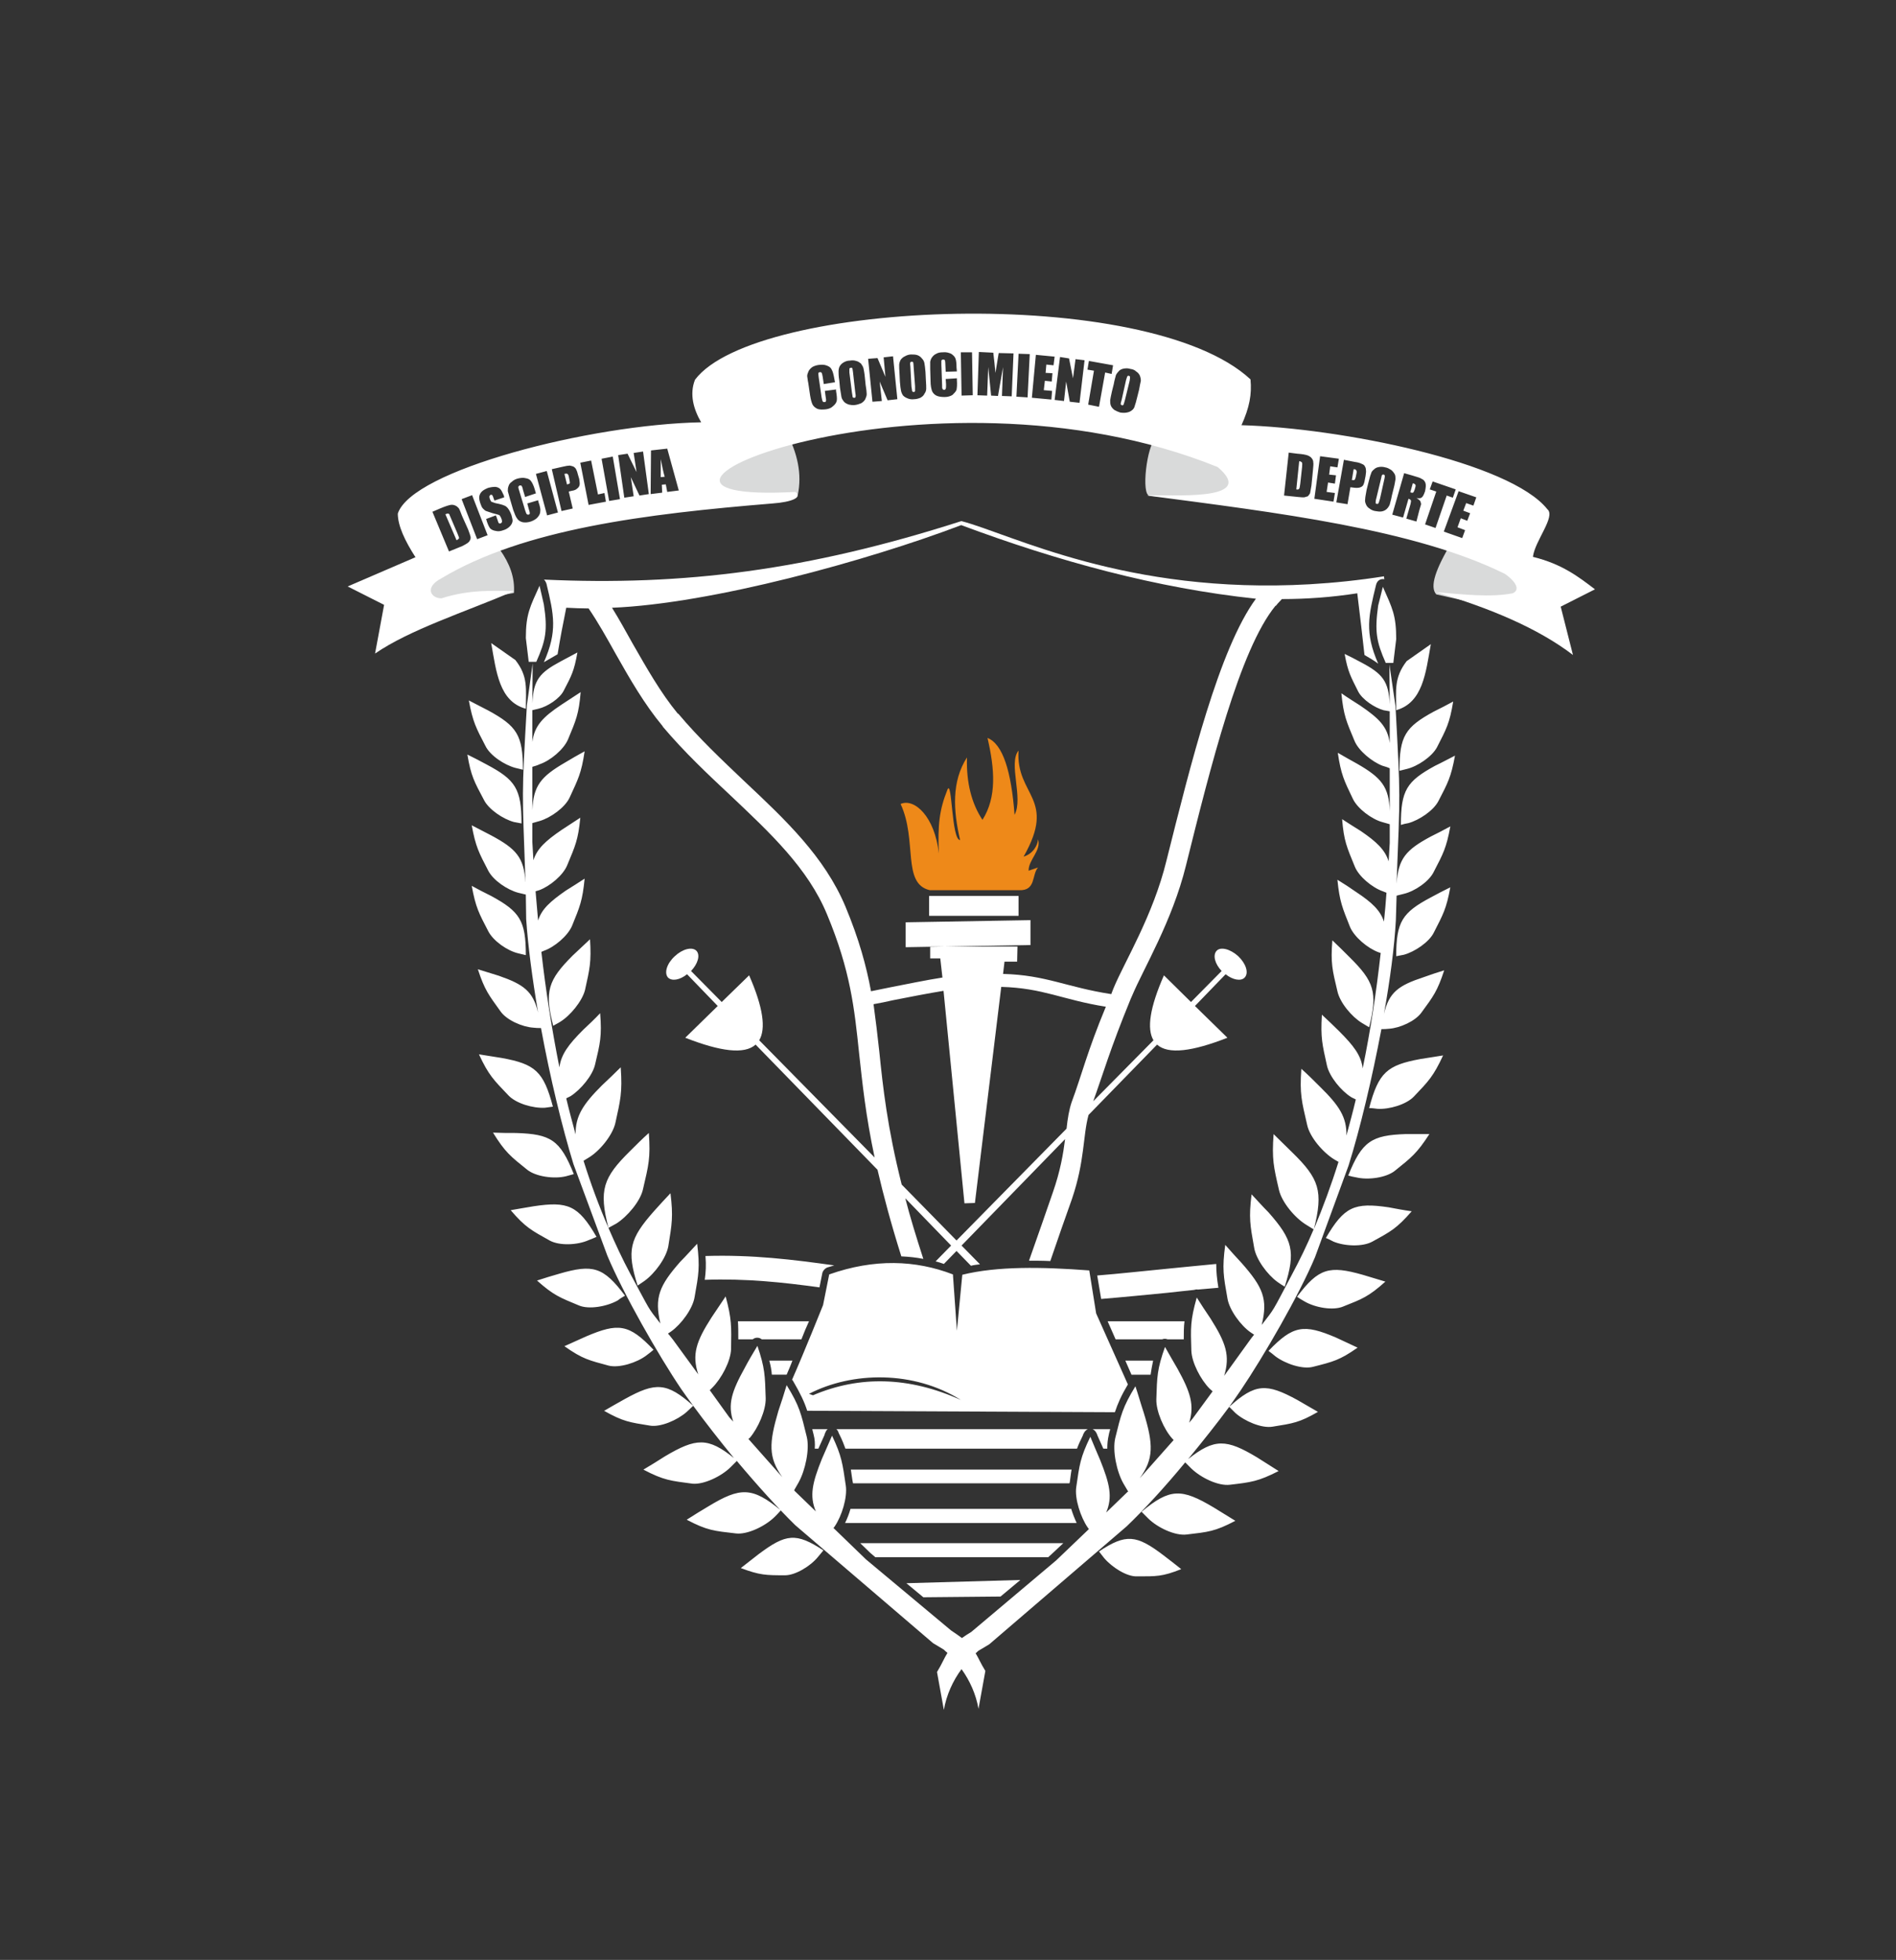
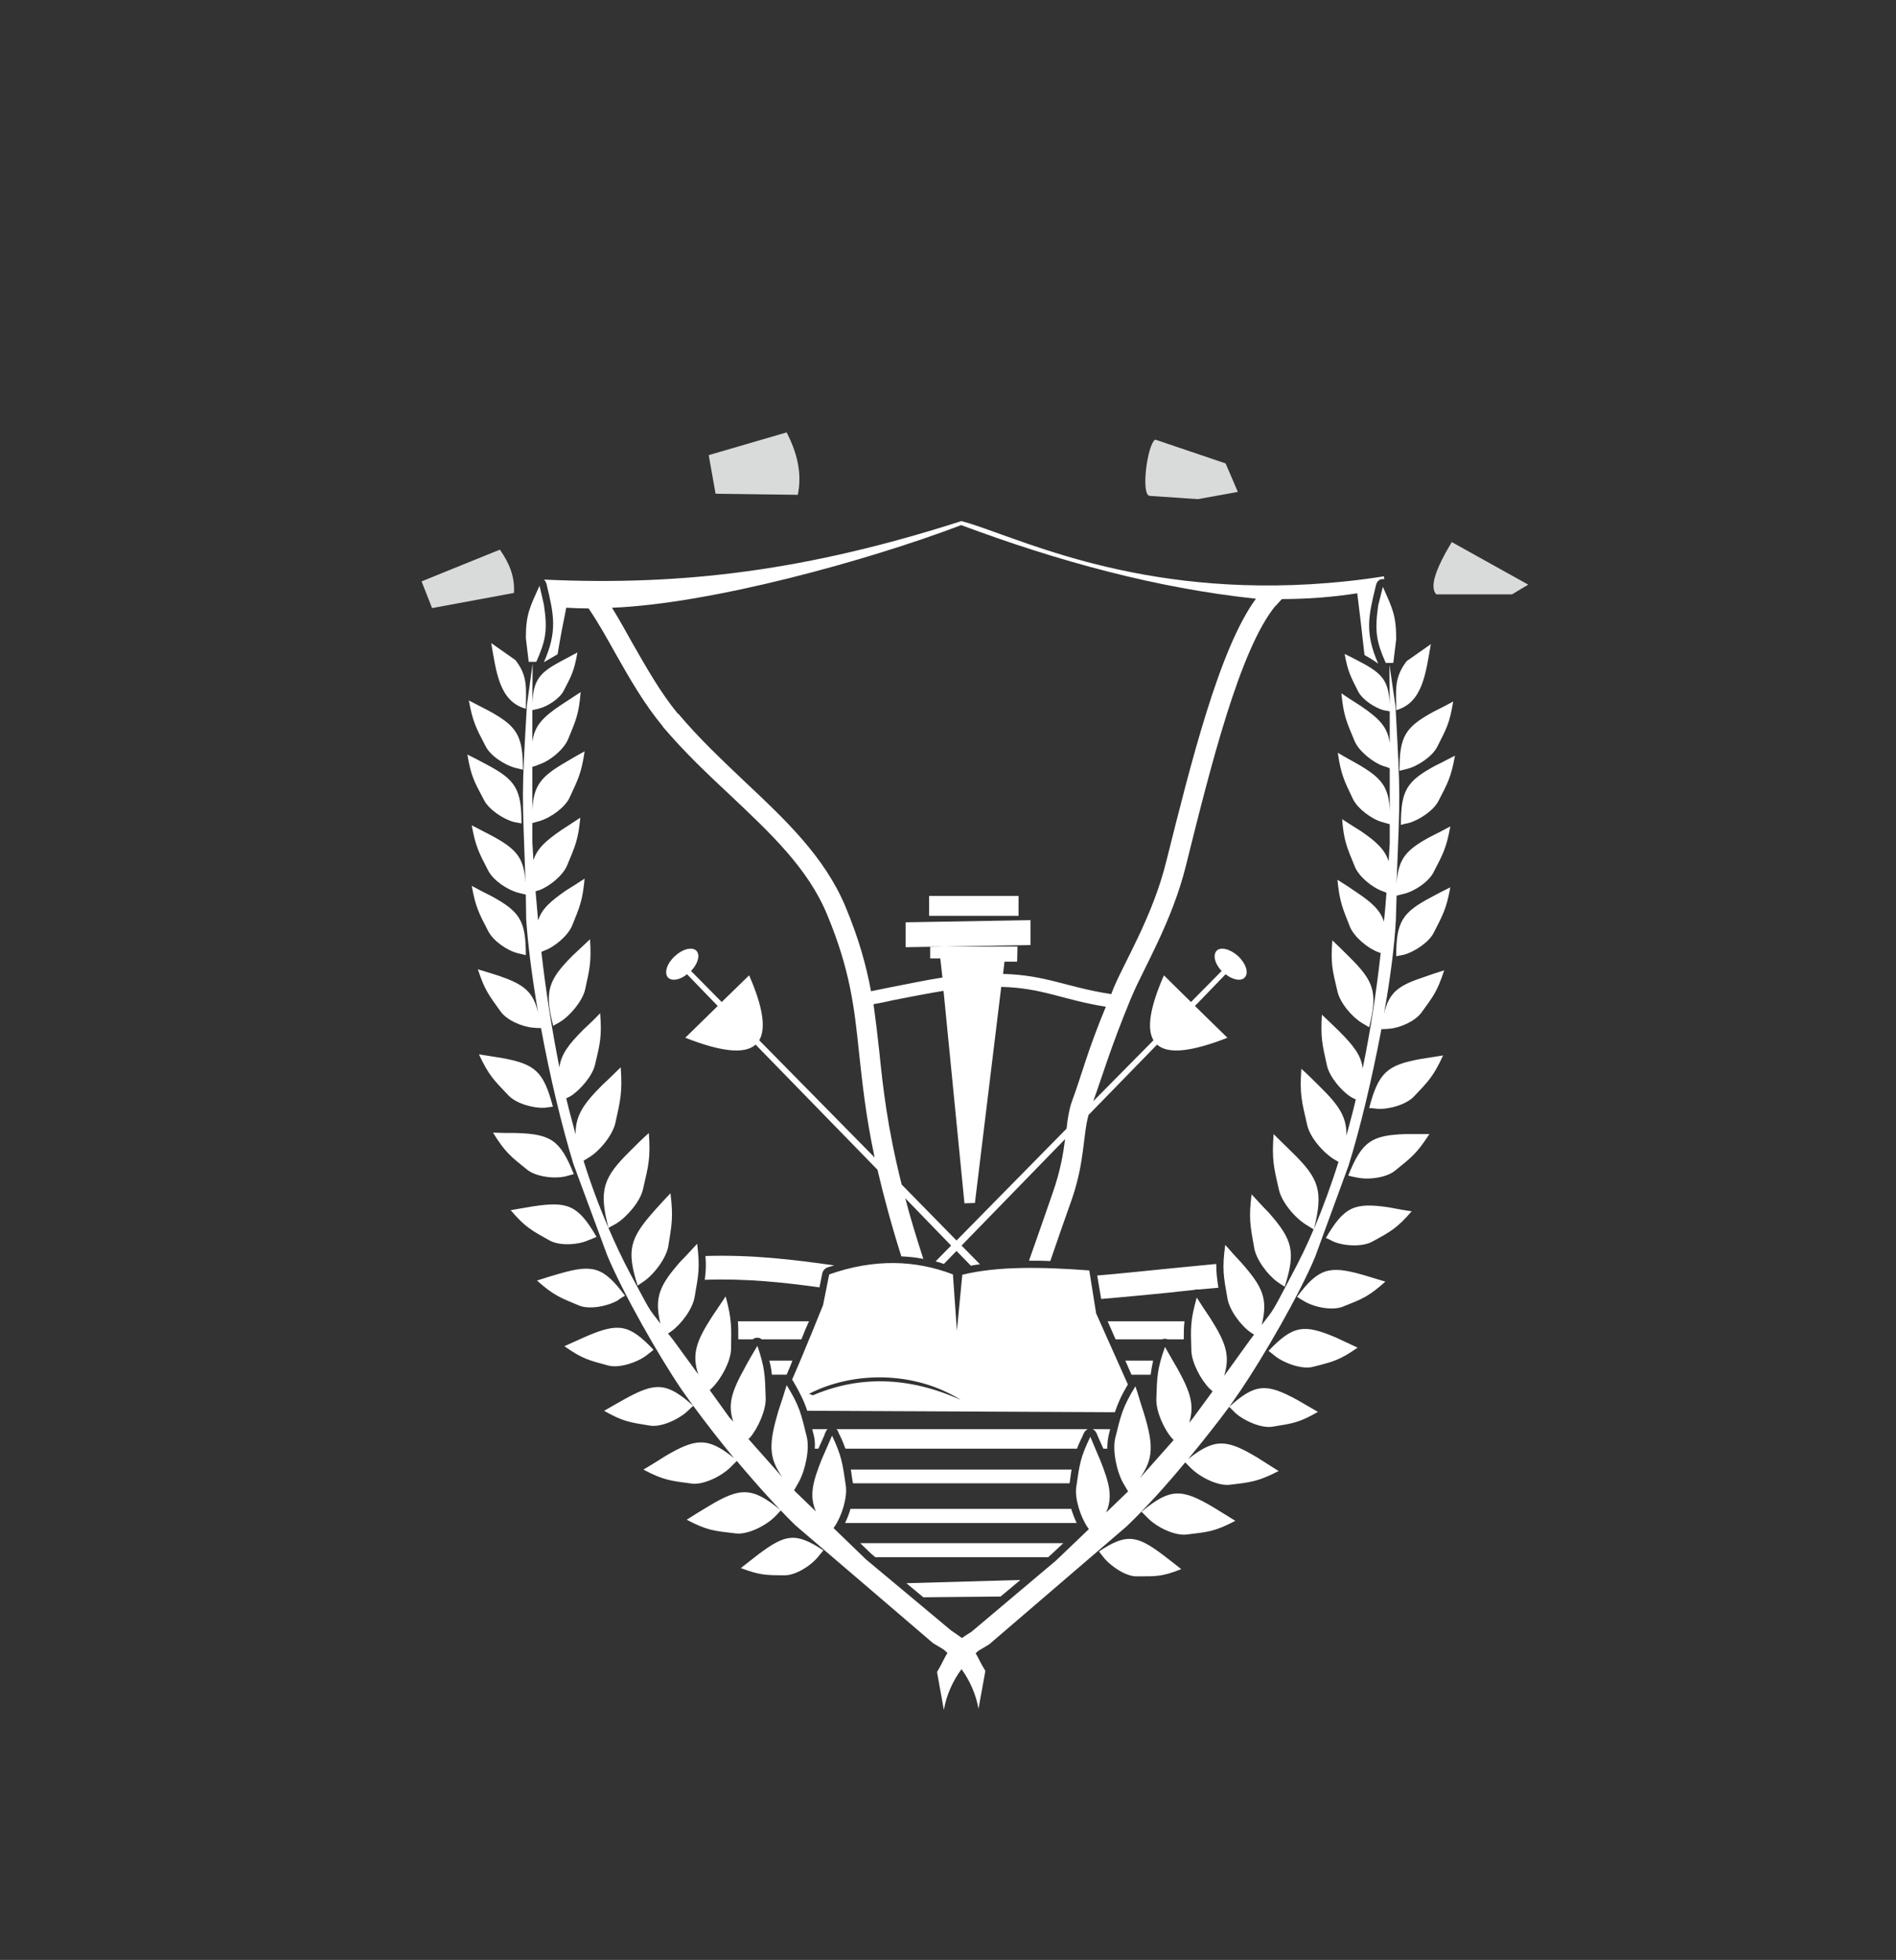
<svg xmlns="http://www.w3.org/2000/svg" width="149" height="154" viewBox="0 0 149 154" fill="none">
  <rect x="0" y="0" width="149" height="154" fill="#333333" stroke="none" />
  <path d="M114.201 55.122C113.918 56.851 113.662 57.276 112.926 58.722C112.529 59.459 111.395 60.224 110.545 60.423C110.346 60.48 110.176 60.508 109.978 60.565C109.978 57.844 110.432 57.135 112.671 55.916C113.181 55.661 113.691 55.405 114.201 55.122ZM38.602 50.53C38.998 52.77 39.227 55.122 41.324 55.689C41.324 54.13 41.522 53.166 40.502 51.862L38.602 50.53ZM41.861 52.117L41.834 55.263C41.919 53.421 42.401 52.854 44.102 51.947C44.526 51.72 44.953 51.493 45.377 51.267C45.121 52.712 44.923 53.081 44.3 54.271C43.987 54.895 43.025 55.519 42.316 55.688L41.834 55.801V58.296C42.004 57.021 42.656 56.34 44.157 55.348C44.667 55.008 45.15 54.696 45.632 54.384C45.489 56.113 45.263 56.595 44.639 58.098C44.3 58.891 43.251 59.77 42.401 60.054C42.23 60.139 42.032 60.196 41.834 60.253V60.225V63.655C41.919 61.727 42.514 61.019 44.413 59.913C44.923 59.601 45.434 59.318 45.944 59.034C45.688 60.763 45.434 61.217 44.754 62.691C44.386 63.457 43.279 64.25 42.429 64.505L41.834 64.675V66.149C41.862 66.631 41.892 67.113 41.919 67.595C42.203 66.688 42.883 66.064 44.13 65.214C44.612 64.902 45.094 64.59 45.605 64.25C45.434 66.007 45.208 66.461 44.584 67.963C44.272 68.757 43.222 69.635 42.373 69.947L42.089 70.032C42.145 70.798 42.23 71.563 42.288 72.328C42.571 71.421 43.251 70.826 44.471 69.975C44.98 69.663 45.462 69.351 45.944 69.039C45.775 70.768 45.577 71.222 44.953 72.752C44.612 73.546 43.563 74.424 42.742 74.708L42.544 74.793C42.883 77.798 43.365 80.859 43.961 83.864C44.102 82.843 44.669 82.079 45.831 80.917C46.285 80.491 46.739 80.065 47.164 79.612C47.306 81.426 47.164 81.966 46.767 83.637C46.569 84.516 45.633 85.621 44.84 86.131L44.499 86.301C44.727 87.266 44.981 88.2 45.236 89.136C45.209 87.69 45.831 86.755 47.306 85.282C47.788 84.828 48.297 84.346 48.779 83.864C48.922 85.848 48.752 86.444 48.355 88.258C48.127 89.222 47.108 90.47 46.228 90.98L45.859 91.207C46.426 93.021 47.078 94.779 47.816 96.479C47.05 93.502 47.391 92.539 49.517 90.441C49.998 89.96 50.48 89.478 50.99 89.024C51.133 91.008 50.962 91.576 50.536 93.418C50.339 94.382 49.289 95.601 48.438 96.139L47.815 96.48C48.353 97.727 48.919 98.946 49.544 100.108C51.16 103.085 50.847 102.66 51.897 103.992C51.414 101.951 51.812 101.016 53.456 99.145C53.91 98.691 54.334 98.209 54.788 97.727C55.014 99.598 54.901 100.137 54.59 101.894C54.447 102.83 53.541 104.048 52.746 104.616L52.492 104.786C52.633 104.928 52.746 105.098 52.889 105.268L54.873 107.989C54.362 106.43 54.703 105.409 55.922 103.51C56.291 102.971 56.658 102.405 57.026 101.865C57.508 103.651 57.48 104.219 57.452 106.004C57.423 106.968 56.687 108.328 55.977 109.037L55.779 109.235L57.31 111.361L57.623 111.701C57.169 110.341 57.508 109.32 58.529 107.478C58.842 106.882 59.181 106.316 59.522 105.749C60.117 107.506 60.117 108.073 60.173 109.859C60.202 110.795 59.578 112.212 58.926 112.976L58.813 113.062L61.478 116.066C60.373 114.507 60.429 113.402 61.166 110.878C61.394 110.198 61.62 109.519 61.819 108.837C62.84 110.482 62.953 111.077 63.406 112.919C63.633 113.884 63.292 115.527 62.754 116.491L62.413 117.087L62.441 117.144L64.114 118.759C63.603 117.54 63.83 116.52 64.596 114.62C64.85 114.024 65.135 113.401 65.388 112.806C66.154 114.422 66.21 114.99 66.466 116.718C66.608 117.654 66.153 119.128 65.588 119.949L65.502 120.063L68.053 122.528L74.743 128.113C75.084 128.34 75.368 128.538 75.594 128.708C75.793 128.567 76.047 128.396 76.332 128.227L82.993 122.615L85.573 120.148L85.487 120.035C84.921 119.213 84.439 117.739 84.581 116.832C84.835 115.074 84.892 114.536 85.686 112.893C85.942 113.516 86.197 114.112 86.451 114.706C87.216 116.605 87.444 117.626 86.933 118.845L88.606 117.229L88.662 117.202L88.293 116.578C87.754 115.642 87.415 113.999 87.641 113.007C88.096 111.164 88.209 110.597 89.228 108.925C89.456 109.605 89.653 110.314 89.88 110.993C90.647 113.488 90.674 114.622 89.569 116.153L92.234 113.148L92.148 113.063C91.468 112.326 90.844 110.879 90.873 109.944C90.93 108.159 90.93 107.592 91.553 105.835C91.865 106.401 92.206 106.969 92.546 107.564C93.566 109.407 93.877 110.427 93.453 111.789L93.737 111.448L95.296 109.322L95.069 109.124C94.361 108.416 93.651 107.055 93.624 106.119C93.567 104.334 93.538 103.766 94.049 101.952C94.388 102.49 94.757 103.057 95.126 103.596C96.344 105.524 96.684 106.516 96.203 108.104L98.186 105.354C98.299 105.184 98.442 105.014 98.555 104.873L98.3 104.703C97.507 104.165 96.6 102.917 96.459 102.01C96.147 100.253 96.034 99.686 96.288 97.816C96.713 98.296 97.138 98.779 97.593 99.261C99.237 101.132 99.662 102.068 99.151 104.108C100.2 102.748 99.916 103.201 101.504 100.197C102.128 99.035 102.723 97.816 103.233 96.596L102.638 96.228C101.759 95.689 100.739 94.47 100.512 93.506C100.087 91.663 99.945 91.097 100.087 89.112C100.569 89.594 101.051 90.048 101.532 90.53C103.687 92.628 103.998 93.591 103.261 96.567C103.969 94.866 104.621 93.109 105.188 91.295L104.848 91.097C103.969 90.558 102.92 89.339 102.722 88.376C102.297 86.532 102.127 85.966 102.268 83.981C102.778 84.434 103.26 84.917 103.742 85.399C105.244 86.873 105.84 87.78 105.811 89.225C106.066 88.289 106.321 87.354 106.548 86.391L106.208 86.221C105.415 85.739 104.479 84.605 104.281 83.726C103.912 82.053 103.771 81.543 103.884 79.729C104.338 80.155 104.791 80.58 105.216 81.004C106.379 82.166 106.974 82.932 107.087 83.952C107.711 80.947 108.164 77.914 108.504 74.881L108.334 74.824C107.484 74.512 106.435 73.634 106.095 72.84C105.5 71.338 105.273 70.856 105.103 69.127C105.613 69.439 106.095 69.751 106.577 70.091C107.824 70.913 108.476 71.537 108.76 72.416C108.845 71.65 108.902 70.885 108.958 70.148L108.675 70.035C107.853 69.752 106.776 68.873 106.464 68.079C105.84 66.549 105.613 66.095 105.472 64.366C105.954 64.678 106.436 64.99 106.946 65.302C108.193 66.153 108.845 66.776 109.129 67.683C109.157 67.201 109.186 66.719 109.214 66.237V64.763L108.619 64.593C107.797 64.366 106.691 63.544 106.323 62.779C105.614 61.305 105.387 60.852 105.132 59.151C105.614 59.434 106.124 59.718 106.634 60.001C108.562 61.106 109.157 61.815 109.214 63.743V60.313V60.37C109.044 60.285 108.845 60.228 108.647 60.171C107.825 59.859 106.748 58.981 106.436 58.187C105.812 56.685 105.585 56.231 105.415 54.474C105.897 54.814 106.407 55.126 106.889 55.437C108.391 56.458 109.043 57.11 109.213 58.385V55.89L108.731 55.805C108.023 55.607 107.087 54.983 106.747 54.359C106.152 53.169 105.925 52.8 105.67 51.383C106.095 51.581 106.521 51.808 106.946 52.035C108.675 52.942 109.129 53.537 109.214 55.351L109.186 52.205L109.668 55.494C110.065 62.864 110.037 62.07 109.753 69.355V69.412C109.895 67.456 110.49 66.776 112.446 65.727C112.956 65.472 113.467 65.217 113.977 64.933C113.665 66.634 113.41 67.087 112.673 68.505C112.304 69.271 111.171 70.036 110.32 70.234L109.753 70.376L109.696 72.303C109.583 74.401 109.242 76.98 108.76 79.673C109.157 77.972 109.894 77.434 111.878 76.782C112.417 76.583 112.955 76.413 113.494 76.243C112.955 77.887 112.643 78.284 111.708 79.559C111.226 80.239 110.007 80.778 109.157 80.834C108.958 80.862 108.76 80.862 108.533 80.862H108.561C107.824 84.746 106.889 88.685 105.981 91.578L103.345 98.777C102.098 101.754 99.291 106.601 97.507 109.237C97.222 109.662 96.912 110.088 96.6 110.541C98.641 108.699 99.519 108.67 101.956 110.003C102.495 110.315 103.033 110.627 103.572 110.938C102.098 111.79 101.588 111.846 100.001 112.101C99.15 112.243 97.819 111.676 97.082 111.024L96.6 110.542C95.663 111.817 94.531 113.235 93.368 114.652C95.438 113.008 96.374 113.065 98.782 114.51C99.35 114.879 99.916 115.219 100.483 115.587C98.868 116.409 98.329 116.466 96.656 116.664C95.749 116.777 94.388 116.125 93.624 115.389L93.141 114.907C91.555 116.835 89.882 118.649 88.549 119.925L77.749 129.195C77.466 129.365 77.183 129.535 76.898 129.705C76.814 129.762 76.757 129.848 76.671 129.904C76.898 130.272 77.067 130.697 77.436 131.293L76.897 134.27C76.7 133.135 76.218 132.059 75.564 131.152C74.885 132.059 74.374 133.192 74.175 134.355L73.636 131.378C74.034 130.727 74.204 130.273 74.459 129.875C74.346 129.791 74.26 129.705 74.175 129.621C73.891 129.45 73.609 129.28 73.325 129.11L62.496 119.84C61.193 118.565 59.52 116.722 57.904 114.794L57.422 115.276C56.685 116.012 55.297 116.665 54.419 116.58C52.718 116.353 52.178 116.325 50.563 115.475C51.13 115.134 51.697 114.794 52.264 114.426C54.703 112.98 55.639 112.923 57.679 114.568C56.517 113.151 55.411 111.734 54.477 110.458L53.967 110.939C53.23 111.591 51.898 112.159 51.075 112.017C49.487 111.761 48.977 111.705 47.474 110.855C48.014 110.543 48.551 110.231 49.118 109.919C51.529 108.587 52.407 108.614 54.477 110.457C54.136 110.004 53.825 109.55 53.541 109.153C51.755 106.516 48.977 101.641 47.73 98.665L45.065 91.466C44.185 88.603 43.221 84.634 42.514 80.778C42.316 80.778 42.117 80.778 41.919 80.75C41.039 80.693 39.821 80.155 39.339 79.475C38.403 78.171 38.092 77.803 37.553 76.159C38.092 76.329 38.657 76.499 39.197 76.669C41.153 77.349 41.889 77.888 42.286 79.56C41.833 76.895 41.492 74.316 41.35 72.218L41.322 70.291L40.727 70.149C39.877 69.922 38.772 69.185 38.374 68.42C37.638 67.003 37.383 66.549 37.071 64.848C37.581 65.103 38.092 65.387 38.602 65.642C40.557 66.691 41.181 67.371 41.294 69.327V69.242C41.039 61.957 40.983 62.779 41.407 55.409L41.861 52.117ZM52.69 93.758C52.916 95.601 52.803 96.168 52.52 97.926C52.349 98.861 51.443 100.08 50.648 100.647C50.478 100.76 50.281 100.902 50.109 101.016C49.231 98.237 49.486 97.33 51.386 95.176C51.812 94.693 52.264 94.212 52.69 93.758ZM46.368 73.802C46.481 75.616 46.34 76.127 45.972 77.799C45.745 78.677 44.809 79.812 44.017 80.293C43.846 80.407 43.648 80.492 43.477 80.605C42.77 77.884 43.081 77.005 45.008 75.078C45.462 74.653 45.916 74.228 46.368 73.802ZM42.401 46.023C41.663 47.667 41.324 48.234 41.324 50.133L41.55 52.004H42.145C42.883 50.332 43.053 49.538 42.74 47.497L42.401 46.023ZM58.218 123.21C59.719 123.777 60.202 123.777 61.703 123.777C62.498 123.777 63.688 123.068 64.284 122.332C64.425 122.162 64.567 121.991 64.709 121.821C62.554 120.404 61.761 120.517 59.635 122.104C59.153 122.473 58.7 122.842 58.218 123.21ZM53.965 119.412C55.581 120.262 56.12 120.291 57.821 120.488C58.7 120.602 60.089 119.95 60.853 119.213C61.023 119.043 61.194 118.873 61.364 118.675C59.123 116.832 58.188 116.832 55.666 118.363C55.099 118.703 54.532 119.043 53.965 119.412ZM44.355 105.777C45.801 106.798 46.283 106.882 47.843 107.307C48.664 107.505 50.053 107.08 50.819 106.486C51.017 106.343 51.188 106.202 51.358 106.06C49.431 104.019 48.581 103.934 46.057 105.011C45.49 105.268 44.923 105.521 44.355 105.777ZM42.202 100.618C43.505 101.78 43.987 101.95 45.49 102.574C46.283 102.914 47.702 102.659 48.551 102.178C48.721 102.035 48.92 101.922 49.118 101.809C47.417 99.541 46.596 99.315 43.959 100.08C43.364 100.25 42.797 100.42 42.202 100.618ZM40.133 95.09C41.295 96.451 41.778 96.678 43.194 97.472C43.961 97.897 45.377 97.84 46.257 97.444C46.483 97.359 46.681 97.274 46.88 97.188C45.435 94.694 44.612 94.382 41.949 94.78C41.324 94.893 40.728 94.977 40.133 95.09ZM38.743 88.996C39.708 90.555 40.133 90.867 41.437 91.916C42.117 92.454 43.535 92.652 44.469 92.426C44.667 92.369 44.895 92.313 45.093 92.256C44.017 89.563 43.279 89.11 40.557 89.025C39.962 89.024 39.339 89.024 38.743 88.996ZM37.639 82.845C38.404 84.489 38.8 84.858 39.934 86.048C40.529 86.7 41.891 87.097 42.827 87.04C43.025 87.012 43.252 86.983 43.45 86.955C42.714 84.178 42.062 83.61 39.425 83.129C38.828 83.043 38.233 82.93 37.639 82.845ZM37.072 69.607C37.383 71.308 37.639 71.761 38.376 73.179C38.773 73.944 39.877 74.71 40.728 74.908C40.926 74.965 41.124 74.993 41.324 75.05C41.324 72.328 40.842 71.62 38.602 70.401C38.092 70.146 37.581 69.891 37.072 69.607ZM36.73 59.289C37.014 60.99 37.27 61.415 38.035 62.86C38.403 63.597 39.536 64.362 40.388 64.589C40.586 64.617 40.785 64.674 40.983 64.702C40.983 61.981 40.501 61.272 38.261 60.081C37.752 59.799 37.242 59.544 36.73 59.289ZM36.844 55.037C37.157 56.738 37.411 57.191 38.148 58.608C38.517 59.374 39.651 60.11 40.502 60.337C40.7 60.394 40.898 60.422 41.096 60.479C41.096 57.758 40.614 57.049 38.376 55.83C37.864 55.576 37.355 55.292 36.844 55.037ZM112.444 50.615C112.047 52.855 111.82 55.207 109.723 55.803C109.723 54.244 109.525 53.28 110.545 51.948L112.444 50.615ZM98.356 93.844C98.129 95.715 98.243 96.253 98.555 98.01C98.697 98.946 99.603 100.164 100.396 100.732C100.595 100.874 100.765 100.987 100.963 101.1C101.842 98.323 101.587 97.415 99.689 95.261C99.234 94.807 98.809 94.325 98.356 93.844ZM104.705 73.887C104.563 75.701 104.705 76.212 105.102 77.884C105.301 78.791 106.236 79.897 107.03 80.379C107.228 80.492 107.399 80.606 107.597 80.719C108.277 77.969 107.994 77.119 106.038 75.192C105.584 74.738 105.159 74.312 104.705 73.887ZM108.674 46.108C109.411 47.78 109.723 48.319 109.723 50.218L109.496 52.089H108.9C108.163 50.417 108.022 49.623 108.305 47.582L108.674 46.108ZM92.829 123.295C91.326 123.891 90.873 123.862 89.341 123.862C88.549 123.89 87.385 123.153 86.763 122.416C86.621 122.246 86.507 122.076 86.365 121.906C88.492 120.488 89.314 120.602 91.41 122.189C91.894 122.559 92.374 122.927 92.829 123.295ZM97.081 119.497C95.465 120.348 94.927 120.375 93.254 120.574C92.347 120.687 90.957 120.035 90.221 119.299C90.05 119.129 89.88 118.958 89.71 118.788C91.95 116.918 92.856 116.945 95.379 118.448C95.947 118.788 96.513 119.156 97.081 119.497ZM106.689 105.891C105.272 106.883 104.762 106.996 103.203 107.393C102.381 107.62 101.02 107.166 100.226 106.571C100.056 106.43 99.886 106.288 99.688 106.146C101.615 104.133 102.465 104.02 104.988 105.097C105.556 105.352 106.123 105.635 106.689 105.891ZM108.872 100.703C107.54 101.893 107.058 102.064 105.556 102.659C104.763 102.999 103.345 102.744 102.523 102.262C102.325 102.149 102.127 102.035 101.928 101.894C103.629 99.626 104.479 99.428 107.087 100.165C107.682 100.334 108.277 100.533 108.872 100.703ZM110.941 95.176C109.751 96.536 109.297 96.764 107.851 97.557C107.086 97.983 105.668 97.926 104.79 97.557C104.591 97.444 104.393 97.359 104.195 97.274C105.64 94.807 106.434 94.467 109.127 94.864C109.723 94.977 110.318 95.09 110.941 95.176ZM112.331 89.109C111.339 90.64 110.914 90.952 109.61 92.001C108.929 92.539 107.512 92.738 106.577 92.511C106.379 92.483 106.152 92.426 105.953 92.369C107.03 89.676 107.795 89.194 110.488 89.109C111.112 89.109 111.707 89.109 112.331 89.109ZM113.408 82.93C112.642 84.575 112.274 84.943 111.112 86.162C110.516 86.785 109.184 87.182 108.249 87.125C108.022 87.097 107.824 87.068 107.597 87.068C108.334 84.261 109.014 83.695 111.622 83.213C112.217 83.129 112.812 83.016 113.408 82.93ZM113.975 69.721C113.663 71.422 113.408 71.847 112.671 73.292C112.302 74.029 111.169 74.794 110.318 75.021C110.12 75.049 109.921 75.106 109.723 75.134C109.723 72.413 110.205 71.704 112.444 70.513C112.954 70.23 113.464 69.976 113.975 69.721ZM114.343 59.374C114.031 61.075 113.776 61.528 113.039 62.946C112.642 63.711 111.508 64.448 110.686 64.675C110.487 64.703 110.289 64.76 110.091 64.817C110.091 62.096 110.545 61.387 112.784 60.168C113.323 59.913 113.833 59.629 114.343 59.374Z" fill="white" />
  <path d="M75.539 41.261C83.136 44.095 90.903 46.221 98.698 47.044C95.807 50.984 93.567 60.055 91.668 67.624C90.619 71.933 88.38 75.561 87.529 77.602L87.416 77.886L87.331 78.113C83.816 77.574 82.2 76.611 78.827 76.526L78.94 75.562H79.932L79.96 74.372H73.1V75.308H73.893L74.063 76.81C72.929 76.98 71.001 77.377 69.981 77.575C69.471 77.688 68.96 77.774 68.45 77.887C68.081 75.903 67.514 73.805 66.437 71.225C64.793 67.313 61.731 64.422 58.5 61.389C56.743 59.717 54.928 58.015 53.312 56.088C53.284 56.088 53.284 56.06 53.255 56.06C51.923 54.444 50.817 52.488 49.712 50.56C49.173 49.597 48.663 48.661 48.096 47.754C55.923 47.44 68.226 44.039 75.539 41.261ZM73.101 107.251V106.061H72.761L72.959 105.692H73.498V107.252H73.101V107.251ZM74.66 106.457C74.745 106.457 74.802 106.43 74.83 106.4C74.887 106.343 74.887 106.287 74.887 106.23C74.887 106.145 74.887 106.088 74.83 106.032C74.802 106.004 74.745 105.975 74.66 105.975C74.575 105.975 74.518 106.003 74.49 106.032C74.433 106.089 74.433 106.145 74.433 106.23C74.433 106.287 74.433 106.343 74.49 106.4C74.518 106.43 74.575 106.457 74.66 106.457ZM74.689 106.713C74.661 106.713 74.632 106.74 74.604 106.74C74.576 106.74 74.547 106.74 74.519 106.74C74.377 106.74 74.264 106.683 74.179 106.599C74.094 106.513 74.037 106.372 74.037 106.23C74.037 106.06 74.094 105.918 74.207 105.834C74.32 105.721 74.462 105.664 74.661 105.664C74.831 105.664 74.973 105.721 75.086 105.806C75.199 105.919 75.256 106.061 75.256 106.231C75.256 106.317 75.228 106.43 75.199 106.543C75.142 106.627 75.086 106.77 74.972 106.939L74.745 107.251H74.32L74.689 106.713ZM76.049 106.457C76.106 106.457 76.191 106.43 76.219 106.4C76.276 106.343 76.276 106.287 76.276 106.23C76.276 106.145 76.276 106.088 76.219 106.032C76.162 106.004 76.105 105.975 76.049 105.975C75.964 105.975 75.907 106.003 75.879 106.032C75.822 106.089 75.794 106.145 75.794 106.23C75.794 106.287 75.822 106.343 75.879 106.4C75.907 106.43 75.964 106.457 76.049 106.457ZM76.077 106.713C76.049 106.713 76.02 106.74 75.992 106.74C75.964 106.74 75.935 106.74 75.907 106.74C75.765 106.74 75.652 106.683 75.567 106.599C75.482 106.513 75.425 106.372 75.425 106.23C75.425 106.06 75.482 105.918 75.595 105.834C75.708 105.721 75.85 105.664 76.048 105.664C76.218 105.664 76.36 105.721 76.473 105.806C76.586 105.919 76.643 106.061 76.643 106.231C76.643 106.317 76.615 106.43 76.586 106.543C76.529 106.627 76.473 106.77 76.359 106.939L76.132 107.251H75.707L76.077 106.713ZM77.268 107.251V106.061H76.928L77.098 105.692H77.637V107.252H77.268V107.251ZM79.876 104.643V103.424H79.536L79.706 103.056H80.245V104.643H79.876ZM81.435 103.821C81.492 103.821 81.549 103.821 81.605 103.764C81.633 103.736 81.662 103.679 81.662 103.593C81.662 103.509 81.634 103.452 81.605 103.423C81.548 103.366 81.492 103.339 81.435 103.339C81.35 103.339 81.293 103.366 81.237 103.423C81.209 103.452 81.18 103.509 81.18 103.593C81.18 103.679 81.208 103.736 81.237 103.764C81.293 103.821 81.35 103.821 81.435 103.821ZM81.435 104.076C81.407 104.104 81.378 104.104 81.35 104.104C81.322 104.104 81.293 104.104 81.265 104.104C81.152 104.104 81.038 104.076 80.953 103.962C80.839 103.877 80.811 103.764 80.811 103.622C80.811 103.452 80.868 103.31 80.981 103.196C81.094 103.083 81.236 103.026 81.406 103.026C81.605 103.026 81.746 103.083 81.86 103.196C81.974 103.282 82.002 103.423 82.002 103.622C82.002 103.707 82.002 103.792 81.945 103.905C81.917 104.018 81.832 104.132 81.718 104.301L81.52 104.641H81.066L81.435 104.076ZM82.795 103.651C82.852 103.651 82.88 103.651 82.937 103.623C82.965 103.594 82.965 103.537 82.965 103.48C82.965 103.423 82.965 103.367 82.937 103.339C82.909 103.31 82.852 103.31 82.795 103.31C82.738 103.31 82.682 103.31 82.653 103.339C82.625 103.366 82.596 103.423 82.596 103.48C82.596 103.537 82.624 103.593 82.653 103.623C82.682 103.651 82.739 103.651 82.795 103.651ZM82.795 104.359C82.852 104.359 82.908 104.332 82.965 104.302C82.993 104.275 83.022 104.218 83.022 104.161C83.022 104.075 82.993 104.047 82.965 103.99C82.908 103.962 82.852 103.933 82.795 103.933C82.71 103.933 82.682 103.961 82.625 103.99C82.597 104.047 82.568 104.075 82.568 104.161C82.568 104.218 82.596 104.274 82.625 104.302C82.682 104.332 82.739 104.359 82.795 104.359ZM83.079 103.793C83.164 103.821 83.249 103.85 83.306 103.935C83.363 103.992 83.391 104.077 83.391 104.19C83.391 104.36 83.334 104.473 83.249 104.559C83.136 104.643 82.994 104.672 82.795 104.672C82.596 104.672 82.455 104.643 82.341 104.559C82.228 104.473 82.199 104.36 82.199 104.19C82.199 104.077 82.227 103.992 82.284 103.935C82.341 103.85 82.397 103.822 82.511 103.793C82.426 103.765 82.369 103.736 82.312 103.68C82.284 103.623 82.255 103.537 82.255 103.453C82.255 103.34 82.312 103.226 82.397 103.141C82.482 103.084 82.624 103.028 82.794 103.028C82.964 103.028 83.106 103.085 83.191 103.141C83.276 103.227 83.333 103.34 83.333 103.453C83.333 103.537 83.305 103.623 83.248 103.68C83.221 103.736 83.164 103.765 83.079 103.793ZM84.185 103.821C84.27 103.821 84.327 103.821 84.355 103.764C84.412 103.736 84.44 103.679 84.44 103.593C84.44 103.509 84.412 103.452 84.355 103.423C84.327 103.366 84.27 103.339 84.185 103.339C84.128 103.339 84.043 103.366 84.015 103.423C83.958 103.452 83.958 103.509 83.958 103.593C83.958 103.679 83.958 103.736 84.015 103.764C84.043 103.821 84.128 103.821 84.185 103.821ZM84.213 104.076C84.185 104.104 84.156 104.104 84.128 104.104C84.1 104.104 84.071 104.104 84.043 104.104C83.901 104.104 83.788 104.076 83.703 103.962C83.618 103.877 83.59 103.764 83.59 103.622C83.59 103.452 83.647 103.31 83.732 103.196C83.845 103.083 83.987 103.026 84.186 103.026C84.356 103.026 84.526 103.083 84.611 103.196C84.725 103.282 84.781 103.423 84.781 103.622C84.781 103.707 84.753 103.792 84.724 103.905C84.667 104.018 84.61 104.132 84.497 104.301L84.27 104.641H83.845L84.213 104.076ZM66.524 104.643V103.424H66.184L66.382 103.056H66.921V104.643H66.524ZM68.084 103.651C68.141 103.651 68.169 103.651 68.198 103.623C68.255 103.594 68.255 103.537 68.255 103.48C68.255 103.423 68.255 103.367 68.198 103.339C68.169 103.31 68.141 103.31 68.084 103.31C68.027 103.31 67.971 103.31 67.942 103.339C67.914 103.366 67.885 103.423 67.885 103.48C67.885 103.537 67.913 103.593 67.942 103.623C67.97 103.651 68.027 103.651 68.084 103.651ZM68.084 104.359C68.141 104.359 68.198 104.332 68.226 104.302C68.283 104.275 68.283 104.218 68.283 104.161C68.283 104.075 68.283 104.047 68.226 103.99C68.198 103.962 68.141 103.933 68.084 103.933C67.999 103.933 67.942 103.961 67.914 103.99C67.886 104.047 67.857 104.075 67.857 104.161C67.857 104.218 67.885 104.274 67.914 104.302C67.942 104.332 67.999 104.359 68.084 104.359ZM68.339 103.793C68.452 103.821 68.537 103.85 68.594 103.935C68.651 103.992 68.679 104.077 68.679 104.19C68.679 104.36 68.622 104.473 68.509 104.559C68.424 104.643 68.254 104.672 68.084 104.672C67.886 104.672 67.744 104.643 67.63 104.559C67.517 104.473 67.46 104.36 67.46 104.19C67.46 104.077 67.488 103.992 67.545 103.935C67.602 103.85 67.687 103.822 67.8 103.793C67.715 103.765 67.658 103.736 67.601 103.68C67.544 103.624 67.544 103.537 67.544 103.453C67.544 103.34 67.572 103.226 67.686 103.141C67.771 103.084 67.913 103.028 68.082 103.028C68.252 103.028 68.366 103.085 68.479 103.141C68.564 103.227 68.621 103.34 68.621 103.453C68.621 103.537 68.593 103.623 68.536 103.68C68.509 103.736 68.424 103.765 68.339 103.793ZM69.473 103.821C69.53 103.821 69.615 103.821 69.643 103.764C69.7 103.736 69.7 103.679 69.7 103.593C69.7 103.509 69.7 103.452 69.643 103.423C69.615 103.366 69.53 103.339 69.473 103.339C69.388 103.339 69.331 103.366 69.303 103.423C69.246 103.452 69.218 103.509 69.218 103.593C69.218 103.679 69.247 103.736 69.303 103.764C69.331 103.821 69.388 103.821 69.473 103.821ZM69.501 104.076C69.473 104.104 69.444 104.104 69.416 104.104C69.388 104.104 69.359 104.104 69.331 104.104C69.189 104.104 69.076 104.076 68.991 103.962C68.906 103.877 68.849 103.764 68.849 103.622C68.849 103.452 68.906 103.31 69.019 103.196C69.132 103.082 69.274 103.026 69.473 103.026C69.643 103.026 69.785 103.083 69.898 103.196C70.011 103.282 70.068 103.423 70.068 103.622C70.068 103.707 70.04 103.792 70.011 103.905C69.954 104.018 69.898 104.132 69.784 104.301L69.557 104.641H69.132L69.501 104.076ZM70.352 104.643L70.947 103.424H70.295V103.056H71.486V103.141L70.805 104.643H70.352ZM102.921 45.909C88.464 46.731 79.479 41.969 75.567 40.949H75.539C63.52 44.804 53.741 46.052 42.742 45.541C42.827 45.598 42.884 45.711 42.941 45.853C43.536 48.319 43.819 49.595 42.742 52.033L43.819 51.409C44.018 50.19 44.244 48.999 44.5 47.752C45.095 47.78 45.69 47.809 46.257 47.809C46.994 48.886 47.674 50.105 48.355 51.324C49.489 53.336 50.651 55.349 52.068 57.05C52.068 57.078 52.096 57.078 52.096 57.107C53.797 59.119 55.639 60.849 57.425 62.521C60.543 65.469 63.491 68.219 64.993 71.847C66.836 76.269 67.148 79.245 67.516 82.788C67.771 85.084 68.026 87.635 68.735 90.952L59.664 81.739C60.203 80.832 59.976 79.159 58.871 76.637L56.717 78.734L54.307 76.296C54.846 75.729 55.044 75.049 54.732 74.709C54.392 74.369 53.627 74.567 53.031 75.134C52.407 75.701 52.18 76.438 52.492 76.806C52.804 77.118 53.428 77.004 53.994 76.551L56.403 79.046L53.852 81.541C56.602 82.618 58.501 82.873 59.38 82.08L68.961 91.916C69.415 93.871 70.01 96.111 70.832 98.719C71.428 98.747 71.995 98.804 72.561 98.918C71.994 97.16 71.512 95.601 71.144 94.155L74.744 97.869L73.525 99.115C73.752 99.172 73.95 99.228 74.177 99.314L75.169 98.293L76.303 99.456C76.53 99.399 76.757 99.371 77.011 99.342L75.565 97.869L83.701 89.506C83.559 90.641 83.332 92.001 82.737 93.701C82.255 95.119 81.66 96.791 80.866 99.058C81.433 99.058 81.972 99.058 82.539 99.087C83.163 97.273 83.729 95.628 84.24 94.211C85.261 91.206 85.09 89.278 85.544 87.607L90.93 82.08C91.809 82.873 93.708 82.618 96.458 81.541L93.907 79.046L96.317 76.551C96.884 77.005 97.536 77.118 97.819 76.806C98.159 76.437 97.904 75.701 97.309 75.134C96.685 74.567 95.92 74.368 95.608 74.709C95.296 75.049 95.466 75.73 96.005 76.296L93.595 78.734L91.469 76.637C90.364 79.159 90.109 80.832 90.647 81.739L85.913 86.529C86.678 84.431 87.217 82.476 88.861 78.479L88.974 78.224C89.881 76.07 92.12 72.384 93.198 68.019C95.125 60.281 97.422 51.04 100.228 47.61C100.256 47.61 100.256 47.582 100.285 47.582C100.427 47.383 100.597 47.242 100.739 47.072C102.695 47.072 104.651 46.93 106.663 46.618C106.862 48.262 107.06 49.878 107.23 51.465C107.627 51.692 107.996 51.919 108.307 52.145C107.23 49.679 107.542 48.403 108.137 45.966C108.222 45.597 108.506 45.456 108.789 45.512L108.761 45.285C106.776 45.598 104.849 45.796 102.921 45.909ZM73.016 70.401H80.046V71.96H73.016V70.401ZM83.816 88.684L75.17 97.472L70.861 93.078C69.727 88.57 69.387 85.424 69.103 82.646C68.961 81.341 68.82 80.152 68.649 78.904C69.159 78.819 69.67 78.705 70.18 78.592C71.172 78.394 73.072 78.025 74.149 77.855L75.793 94.551L76.615 94.523L78.684 77.544C81.973 77.629 83.503 78.565 86.905 79.103C85.431 82.646 85.006 84.488 84.212 86.615C84.014 87.21 83.901 87.891 83.816 88.684ZM71.173 72.47L80.981 72.3V74.256L71.173 74.426V72.47ZM67.602 121.254H83.561L82.654 122.105L82.37 122.36H68.792L68.395 122.02L67.602 121.254ZM63.577 109.52L63.889 109.633C67.546 108.073 71.43 108.158 75.511 110.001C71.797 107.676 66.978 107.762 63.577 109.52ZM87.501 109.49L87.217 109.603C83.532 108.073 79.677 108.129 75.595 110C79.309 107.676 84.128 107.762 87.501 109.49ZM62.244 108.414C63.208 106.23 64.682 102.546 64.682 102.546L65.164 100.137C68.707 98.889 71.939 99.002 74.887 100.137L75.199 104.559L75.624 100.164C78.374 99.484 81.86 99.541 85.602 99.824L86.141 103.197L88.636 108.781C88.097 109.689 87.843 110.284 87.615 110.965L63.436 110.852C63.209 110.143 62.897 109.491 62.302 108.471C62.272 108.441 62.272 108.441 62.244 108.414ZM87.019 113.828H86.707L86.226 112.75V112.723L86.198 112.666C86.113 112.467 85.999 112.354 85.858 112.297H87.247L87.162 112.609L87.134 112.751C87.047 113.119 87.019 113.459 87.019 113.828ZM84.638 113.828H66.439C66.326 113.516 66.184 113.147 65.985 112.75L65.928 112.637L65.871 112.495C65.843 112.41 65.786 112.353 65.729 112.297H85.486C85.373 112.354 85.259 112.439 85.174 112.609L85.117 112.723V112.75C84.921 113.147 84.751 113.516 84.638 113.828ZM64.313 113.828H64.03C64.058 113.431 64.03 113.062 63.945 112.75L63.917 112.637L63.832 112.297H65.051C64.966 112.354 64.909 112.439 64.881 112.524L64.824 112.637L64.796 112.75L64.313 113.828ZM57.992 103.821H63.576C63.377 104.246 63.179 104.728 62.981 105.238H59.863C59.664 105.068 59.353 105.068 59.154 105.238H58.02C58.021 104.7 58.021 104.275 57.992 103.821ZM62.272 106.911C62.13 107.307 61.96 107.676 61.818 108.016H60.656C60.628 107.648 60.571 107.335 60.458 106.911H62.272ZM87.047 103.821H93.085C93.028 104.275 93.028 104.728 93.028 105.238H91.753C91.611 105.181 91.469 105.181 91.328 105.238H87.671L87.047 103.821ZM90.421 108.017H88.919L88.437 106.912H90.62C90.534 107.308 90.478 107.648 90.421 108.017ZM55.441 98.69C59.126 98.577 62.329 98.974 65.561 99.427C65.362 99.484 65.192 99.54 64.994 99.597C64.824 99.682 64.682 99.824 64.626 100.023L64.399 101.156C61.536 100.76 58.645 100.448 55.385 100.561C55.469 99.938 55.498 99.399 55.441 98.69ZM86.226 100.221C88.012 100.08 89.741 99.881 91.527 99.711C92.859 99.569 94.192 99.456 95.58 99.315C95.58 99.967 95.637 100.477 95.75 101.186C95.211 101.243 94.673 101.27 94.134 101.327C94.049 101.3 93.936 101.327 93.822 101.356C93.114 101.44 92.405 101.498 91.724 101.583C89.967 101.753 88.266 101.923 86.536 102.065L86.226 100.221ZM66.865 115.472H84.213C84.156 115.755 84.128 116.096 84.071 116.464L84.042 116.549H67.034C66.95 116.152 66.921 115.783 66.865 115.472ZM66.836 118.562H84.184C84.297 118.93 84.439 119.299 84.609 119.667H66.411C66.581 119.326 66.723 118.958 66.836 118.562ZM78.628 125.449L72.562 125.506L71.229 124.401L80.187 124.146L78.628 125.449Z" fill="white" />
-   <path d="M70.775 63.172C72.108 66.035 70.86 69.437 73.071 69.947H80.072C81.432 70.004 81.064 68.757 81.574 68.161L80.837 68.416C80.809 67.565 81.858 66.829 81.574 65.95C81.546 66.432 81.177 67.084 80.44 67.311C83.076 62.69 79.816 62.549 80.043 58.977C79.221 59.969 80.44 62.719 79.731 64.023C79.476 60.649 78.824 58.467 77.605 57.985C78.172 60.423 78.342 62.634 77.209 64.42C76.358 63.144 75.933 61.5 75.99 59.516C74.771 61.415 74.913 63.683 75.451 66.007C74.771 66.007 74.827 61.188 74.459 62.039C73.807 63.655 73.694 64.845 73.779 67.056C73.468 64.165 71.853 62.69 70.775 63.172Z" fill="#EE8919" />
-   <path d="M39.283 43.188C40.048 44.266 40.473 45.371 40.388 46.59L33.953 47.78L33.131 45.682L39.283 43.188ZM61.818 33.976C62.669 35.62 63.037 37.236 62.697 38.88L56.234 38.795L55.695 35.762L61.818 33.976ZM90.363 38.964C89.626 38.936 90.165 34.882 90.788 34.542L96.316 36.413L97.279 38.653L94.133 39.22L90.363 38.964ZM114.089 42.593C112.814 44.719 112.332 46.108 112.87 46.703L115.789 47.355H118.822L120.098 45.938L114.089 42.593Z" fill="#D9DADA" />
-   <path d="M29.475 51.352C32.197 49.481 36.449 48.121 40.389 46.448C38.773 46.42 36.902 46.306 34.691 47.015C33.869 47.015 33.331 46.164 34.663 45.456C41.126 41.572 50.707 40.382 60.713 39.56C62.244 39.447 63.094 39.079 62.499 38.653C43.904 39.674 72.902 27.485 95.692 36.697C98.981 39.475 91.78 38.823 90.136 38.936C100.284 40.269 111.141 41.572 118.256 45.087C118.851 45.484 119.617 46.277 118.88 46.618C117.123 46.958 114.968 46.703 112.871 46.533C117.151 47.808 120.865 49.367 123.614 51.465L122.65 47.667L125.343 46.306C124.039 45.314 122.764 44.322 120.468 43.755C120.61 42.508 122.282 40.58 121.602 40.013C118.654 36.3 105.36 33.635 97.564 33.409C98.188 32.02 98.386 30.999 98.272 29.809C90.193 22.297 59.324 23.573 54.619 29.837C54.165 30.971 54.506 32.161 55.101 33.182C46.342 33.352 32.367 36.953 31.262 40.354C31.262 41.318 31.829 42.508 32.651 43.784L27.322 46.08L30.185 47.526L29.475 51.352ZM65.617 30.035L64.738 30.177L64.653 29.61C64.625 29.44 64.596 29.326 64.568 29.298C64.54 29.241 64.511 29.241 64.426 29.241C64.369 29.241 64.313 29.298 64.313 29.326C64.313 29.383 64.313 29.496 64.341 29.666L64.568 31.225C64.596 31.395 64.625 31.48 64.653 31.537C64.681 31.594 64.738 31.594 64.795 31.594C64.852 31.594 64.908 31.566 64.908 31.509C64.936 31.452 64.908 31.339 64.88 31.141L64.823 30.716L65.702 30.603V30.716C65.759 31.056 65.787 31.311 65.759 31.481C65.731 31.623 65.646 31.765 65.475 31.906C65.333 32.048 65.135 32.133 64.908 32.161C64.653 32.19 64.426 32.19 64.256 32.133C64.058 32.048 63.944 31.935 63.859 31.793C63.774 31.623 63.717 31.396 63.661 31.056L63.519 30.093C63.462 29.838 63.462 29.668 63.434 29.554C63.434 29.412 63.491 29.299 63.547 29.157C63.604 29.044 63.717 28.93 63.83 28.845C63.972 28.76 64.142 28.703 64.34 28.675C64.595 28.647 64.794 28.647 64.992 28.732C65.162 28.789 65.304 28.902 65.361 29.044C65.446 29.186 65.503 29.412 65.56 29.724L65.617 30.035ZM68.026 30.234C68.083 30.574 68.111 30.829 68.111 30.971C68.111 31.113 68.054 31.226 67.998 31.368C67.941 31.481 67.828 31.595 67.686 31.68C67.544 31.737 67.402 31.793 67.204 31.822C67.034 31.85 66.864 31.822 66.722 31.794C66.552 31.737 66.438 31.681 66.325 31.567C66.24 31.453 66.155 31.34 66.127 31.198C66.099 31.056 66.07 30.829 66.013 30.489L65.956 29.894C65.899 29.582 65.899 29.327 65.899 29.186C65.899 29.045 65.927 28.902 65.984 28.789C66.069 28.647 66.154 28.562 66.296 28.477C66.438 28.392 66.608 28.335 66.778 28.335C66.976 28.307 67.118 28.307 67.288 28.363C67.43 28.392 67.543 28.477 67.656 28.562C67.741 28.675 67.826 28.817 67.855 28.93C67.883 29.072 67.94 29.327 67.968 29.667L68.026 30.234ZM67.034 29.242C67.006 29.072 67.006 28.987 66.977 28.93C66.949 28.902 66.92 28.873 66.864 28.902C66.807 28.902 66.779 28.93 66.751 28.959C66.751 28.987 66.751 29.101 66.751 29.271L66.949 30.83C66.977 31.028 67.006 31.142 67.006 31.199C67.034 31.256 67.091 31.256 67.148 31.256C67.205 31.256 67.233 31.228 67.233 31.171C67.261 31.114 67.233 30.972 67.205 30.774L67.034 29.242ZM70.18 27.995L70.52 31.368L69.754 31.453L69.13 29.979L69.3 31.51L68.563 31.567L68.223 28.193L68.96 28.136L69.584 29.61L69.442 28.079L70.18 27.995ZM72.76 29.837C72.788 30.177 72.788 30.404 72.788 30.546C72.788 30.688 72.731 30.829 72.646 30.942C72.589 31.084 72.476 31.169 72.334 31.254C72.192 31.311 72.022 31.367 71.852 31.367C71.654 31.395 71.484 31.367 71.342 31.31C71.2 31.253 71.087 31.197 70.974 31.083C70.889 30.97 70.832 30.828 70.804 30.687C70.776 30.574 70.747 30.318 70.719 29.978L70.691 29.383C70.663 29.043 70.663 28.816 70.663 28.675C70.663 28.534 70.72 28.392 70.776 28.278C70.861 28.165 70.975 28.051 71.116 27.995C71.258 27.91 71.428 27.853 71.598 27.853C71.796 27.853 71.938 27.853 72.108 27.91C72.25 27.967 72.363 28.052 72.448 28.165C72.561 28.278 72.618 28.392 72.646 28.534C72.674 28.676 72.703 28.902 72.731 29.242L72.76 29.837ZM71.796 28.788C71.796 28.618 71.768 28.533 71.768 28.476C71.74 28.448 71.711 28.419 71.655 28.419C71.599 28.419 71.57 28.447 71.542 28.476C71.514 28.533 71.514 28.618 71.542 28.788L71.627 30.375C71.655 30.574 71.684 30.687 71.684 30.744C71.712 30.772 71.741 30.801 71.797 30.801C71.853 30.801 71.911 30.773 71.911 30.716C71.911 30.659 71.911 30.546 71.911 30.347L71.796 28.788ZM75.198 29.185L74.319 29.213L74.291 28.618C74.291 28.448 74.263 28.363 74.263 28.306C74.235 28.278 74.178 28.249 74.121 28.249C74.064 28.249 74.007 28.277 73.979 28.334C73.979 28.391 73.979 28.504 73.979 28.674L74.036 30.233C74.036 30.403 74.036 30.517 74.064 30.545C74.092 30.602 74.121 30.63 74.206 30.63C74.263 30.63 74.291 30.602 74.319 30.545C74.347 30.488 74.347 30.375 74.347 30.205L74.319 29.78L75.198 29.723V29.865C75.226 30.234 75.198 30.46 75.17 30.631C75.113 30.773 75 30.886 74.858 31.027C74.688 31.141 74.461 31.197 74.234 31.197C73.979 31.197 73.752 31.169 73.582 31.083C73.412 30.998 73.298 30.856 73.242 30.715C73.185 30.545 73.129 30.29 73.129 29.949L73.101 28.985C73.101 28.73 73.101 28.532 73.101 28.419C73.129 28.305 73.158 28.192 73.243 28.079C73.328 27.966 73.441 27.852 73.583 27.795C73.725 27.71 73.895 27.682 74.093 27.682C74.348 27.654 74.547 27.71 74.745 27.795C74.915 27.908 75.028 28.022 75.085 28.164C75.142 28.306 75.17 28.561 75.17 28.872L75.198 29.185ZM76.388 27.683L76.445 31.056L75.566 31.084L75.509 27.683H76.388ZM79.648 27.768L79.506 31.142L78.74 31.113L78.825 28.845L78.428 31.113L77.889 31.085L77.662 28.846L77.577 31.085L76.812 31.057L76.925 27.656L78.059 27.713C78.087 27.911 78.116 28.167 78.144 28.45L78.229 29.3L78.484 27.741L79.648 27.768ZM80.924 27.824L80.754 31.226L79.876 31.169L80.046 27.795L80.924 27.824ZM81.405 27.881L82.879 28.023L82.794 28.703L82.227 28.646L82.17 29.298L82.709 29.326L82.652 29.978L82.113 29.921L82.028 30.658L82.68 30.715L82.623 31.395L81.092 31.253L81.405 27.881ZM85.232 28.306L84.835 31.651L84.07 31.566L83.786 29.978L83.616 31.509L82.879 31.424L83.304 28.051L84.012 28.164L84.324 29.723L84.522 28.221L85.232 28.306ZM87.472 28.703L87.359 29.383L86.849 29.27L86.367 31.963L85.516 31.793L85.97 29.128L85.46 29.043L85.573 28.362L87.472 28.703ZM89.371 31.198C89.286 31.538 89.229 31.765 89.172 31.906C89.144 32.048 89.059 32.161 88.945 32.246C88.831 32.331 88.718 32.388 88.548 32.416C88.406 32.444 88.236 32.444 88.038 32.416C87.868 32.359 87.726 32.303 87.584 32.218C87.471 32.133 87.357 32.019 87.301 31.878C87.245 31.737 87.244 31.595 87.244 31.453C87.272 31.311 87.301 31.084 87.386 30.745L87.528 30.178C87.585 29.838 87.67 29.611 87.698 29.47C87.755 29.356 87.84 29.243 87.953 29.13C88.038 29.045 88.18 28.988 88.322 28.96C88.492 28.932 88.662 28.932 88.832 28.988C89.031 29.017 89.172 29.073 89.286 29.187C89.428 29.272 89.513 29.385 89.57 29.499C89.627 29.641 89.655 29.782 89.655 29.924C89.627 30.066 89.57 30.293 89.513 30.633L89.371 31.198ZM88.775 29.922C88.803 29.78 88.803 29.667 88.803 29.61C88.803 29.582 88.775 29.553 88.718 29.525C88.661 29.525 88.633 29.525 88.605 29.553C88.577 29.581 88.548 29.695 88.492 29.865L88.152 31.396C88.095 31.595 88.067 31.708 88.067 31.765C88.095 31.793 88.124 31.822 88.18 31.85C88.237 31.85 88.265 31.85 88.293 31.793C88.322 31.736 88.35 31.623 88.407 31.424L88.775 29.922ZM101.276 35.563L101.928 35.648C102.353 35.676 102.637 35.733 102.779 35.79C102.921 35.847 103.034 35.932 103.091 36.017C103.176 36.13 103.205 36.215 103.205 36.329C103.233 36.443 103.205 36.669 103.177 36.981L103.063 38.143C103.006 38.455 102.978 38.653 102.95 38.767C102.893 38.852 102.837 38.937 102.78 38.994C102.695 39.022 102.61 39.051 102.496 39.079C102.383 39.079 102.241 39.079 102.014 39.051L100.909 38.937L101.276 35.563ZM102.099 36.243L101.872 38.454C101.985 38.482 102.071 38.454 102.099 38.397C102.127 38.369 102.156 38.227 102.184 38.001L102.326 36.697C102.326 36.527 102.354 36.442 102.326 36.385C102.326 36.357 102.326 36.328 102.269 36.3C102.24 36.271 102.184 36.243 102.099 36.243ZM103.743 35.847L105.217 36.045L105.104 36.725L104.537 36.64L104.452 37.292L104.991 37.349L104.906 38.001L104.367 37.916L104.254 38.653L104.906 38.738L104.793 39.418L103.291 39.191L103.743 35.847ZM105.613 36.13L106.492 36.3C106.719 36.328 106.889 36.385 107.002 36.442C107.144 36.499 107.229 36.555 107.257 36.64C107.314 36.725 107.342 36.81 107.342 36.924C107.371 37.037 107.342 37.179 107.314 37.405L107.257 37.689C107.229 37.887 107.172 38.058 107.115 38.143C107.058 38.228 106.945 38.285 106.831 38.313C106.689 38.341 106.548 38.341 106.35 38.313L106.123 38.285L105.896 39.618L105.017 39.476L105.613 36.13ZM106.379 36.867L106.237 37.717C106.237 37.717 106.265 37.717 106.294 37.717C106.379 37.745 106.436 37.717 106.464 37.689C106.492 37.661 106.521 37.576 106.549 37.462L106.606 37.179C106.634 37.066 106.606 36.981 106.578 36.952C106.549 36.896 106.492 36.867 106.379 36.867ZM109.383 38.936C109.326 39.276 109.241 39.503 109.213 39.645C109.156 39.787 109.071 39.9 108.986 39.985C108.872 40.099 108.731 40.155 108.589 40.184C108.419 40.212 108.249 40.184 108.079 40.156C107.88 40.128 107.739 40.043 107.625 39.957C107.483 39.872 107.398 39.759 107.341 39.617C107.284 39.475 107.256 39.362 107.284 39.22C107.284 39.078 107.341 38.823 107.398 38.483L107.54 37.917C107.625 37.605 107.682 37.35 107.738 37.236C107.766 37.094 107.851 36.981 107.965 36.896C108.078 36.782 108.192 36.726 108.361 36.697C108.503 36.669 108.673 36.669 108.871 36.725C109.041 36.753 109.183 36.838 109.325 36.924C109.438 37.009 109.524 37.122 109.609 37.264C109.666 37.377 109.666 37.519 109.666 37.661C109.638 37.803 109.609 38.058 109.524 38.369L109.383 38.936ZM108.788 37.661C108.816 37.519 108.845 37.406 108.816 37.377C108.816 37.32 108.788 37.292 108.731 37.292C108.703 37.264 108.646 37.292 108.618 37.32C108.59 37.348 108.561 37.433 108.533 37.604L108.164 39.135C108.107 39.333 108.107 39.447 108.107 39.503C108.107 39.559 108.135 39.588 108.192 39.588C108.249 39.617 108.305 39.588 108.334 39.531C108.362 39.503 108.391 39.361 108.448 39.191L108.788 37.661ZM110.347 37.179L110.942 37.349C111.339 37.462 111.623 37.548 111.736 37.633C111.878 37.69 111.963 37.803 112.019 37.945C112.076 38.115 112.047 38.313 111.991 38.597C111.906 38.852 111.821 39.022 111.736 39.079C111.651 39.164 111.509 39.164 111.311 39.136C111.481 39.221 111.566 39.306 111.623 39.391C111.651 39.476 111.68 39.561 111.68 39.618C111.652 39.675 111.623 39.845 111.538 40.1L111.311 40.978L110.517 40.751L110.829 39.674C110.886 39.475 110.886 39.362 110.886 39.334C110.858 39.277 110.801 39.221 110.688 39.192L110.263 40.666L109.412 40.439L110.347 37.179ZM111.027 37.973L110.829 38.681C110.914 38.709 110.999 38.738 111.027 38.709C111.084 38.709 111.112 38.624 111.169 38.482L111.226 38.284C111.254 38.199 111.254 38.114 111.226 38.086C111.198 38.029 111.141 38.001 111.027 37.973ZM114.401 38.454L114.174 39.106L113.692 38.936L112.814 41.487L111.992 41.204L112.871 38.624L112.361 38.454L112.588 37.83L114.401 38.454ZM114.627 38.596L116.016 39.078L115.789 39.73L115.222 39.531L114.995 40.127L115.534 40.325L115.307 40.92L114.797 40.722L114.542 41.43L115.137 41.657L114.91 42.281L113.464 41.771L114.627 38.596ZM33.982 40.212L34.577 39.957C34.974 39.787 35.257 39.702 35.399 39.674C35.541 39.646 35.682 39.674 35.795 39.731C35.88 39.759 35.965 39.844 36.05 39.929C36.107 40.014 36.192 40.213 36.305 40.524L36.787 41.601C36.9 41.885 36.957 42.083 36.986 42.197C36.986 42.282 36.986 42.395 36.929 42.452C36.901 42.537 36.816 42.622 36.731 42.679C36.646 42.736 36.504 42.821 36.334 42.906L35.285 43.331L33.982 40.212ZM35.002 40.41L35.88 42.451C35.994 42.394 36.05 42.338 36.079 42.281C36.079 42.224 36.022 42.111 35.937 41.884L35.427 40.694C35.37 40.552 35.313 40.439 35.313 40.41C35.285 40.382 35.256 40.353 35.2 40.353C35.172 40.354 35.116 40.354 35.002 40.41ZM37.1 38.908L38.319 42.054L37.497 42.366L36.278 39.22L37.1 38.908ZM39.623 39.078L38.857 39.333L38.772 39.106C38.744 38.993 38.687 38.907 38.659 38.879C38.631 38.879 38.602 38.879 38.546 38.879C38.517 38.907 38.489 38.936 38.461 38.993C38.461 39.021 38.461 39.106 38.489 39.191C38.517 39.276 38.574 39.361 38.603 39.418C38.66 39.446 38.773 39.475 38.915 39.531C39.369 39.616 39.652 39.701 39.794 39.815C39.936 39.929 40.077 40.155 40.191 40.467C40.248 40.694 40.304 40.864 40.276 40.977C40.248 41.119 40.191 41.232 40.049 41.374C39.936 41.487 39.766 41.601 39.567 41.657C39.34 41.742 39.142 41.771 38.943 41.714C38.773 41.686 38.631 41.629 38.518 41.516C38.433 41.403 38.348 41.233 38.263 40.977L38.206 40.779L38.971 40.495L39.113 40.892C39.141 41.005 39.17 41.091 39.226 41.119C39.254 41.147 39.283 41.147 39.339 41.119C39.396 41.119 39.424 41.062 39.452 41.005C39.452 40.977 39.452 40.892 39.424 40.807C39.367 40.637 39.282 40.495 39.226 40.467C39.141 40.439 38.971 40.382 38.716 40.325C38.461 40.24 38.291 40.183 38.206 40.155C38.121 40.127 38.036 40.042 37.951 39.956C37.866 39.871 37.809 39.729 37.753 39.559C37.668 39.304 37.64 39.134 37.668 38.993C37.696 38.851 37.753 38.738 37.866 38.624C37.979 38.51 38.15 38.425 38.348 38.34C38.547 38.283 38.745 38.255 38.943 38.255C39.113 38.283 39.227 38.34 39.312 38.425C39.397 38.51 39.482 38.68 39.596 38.935L39.623 39.078ZM42.117 38.766L41.267 39.05L41.097 38.483C41.069 38.313 41.012 38.2 40.984 38.171C40.956 38.142 40.899 38.143 40.842 38.143C40.785 38.171 40.757 38.2 40.729 38.256C40.729 38.313 40.757 38.426 40.814 38.596L41.268 40.098C41.325 40.24 41.353 40.353 41.381 40.381C41.438 40.438 41.466 40.438 41.551 40.438C41.608 40.41 41.636 40.381 41.636 40.325C41.636 40.269 41.608 40.155 41.551 39.985L41.438 39.56L42.289 39.305L42.317 39.447C42.43 39.759 42.487 40.014 42.459 40.156C42.459 40.326 42.402 40.468 42.261 40.637C42.147 40.779 41.949 40.892 41.722 40.977C41.467 41.062 41.268 41.062 41.07 41.034C40.872 40.977 40.73 40.892 40.645 40.751C40.532 40.609 40.447 40.382 40.333 40.071L40.049 39.107C39.992 38.88 39.936 38.71 39.907 38.597C39.907 38.455 39.907 38.342 39.964 38.2C39.992 38.087 40.077 37.945 40.219 37.86C40.332 37.747 40.474 37.662 40.673 37.605C40.9 37.548 41.126 37.52 41.325 37.577C41.523 37.605 41.665 37.69 41.75 37.832C41.835 37.946 41.948 38.172 42.033 38.484L42.117 38.766ZM42.968 37.009L43.847 40.269L42.996 40.496L42.117 37.236L42.968 37.009ZM43.365 36.867L44.243 36.668C44.47 36.611 44.668 36.583 44.782 36.583C44.924 36.611 45.037 36.64 45.122 36.696C45.179 36.753 45.264 36.809 45.292 36.923C45.349 37.008 45.377 37.15 45.434 37.348L45.519 37.632C45.547 37.859 45.576 38.001 45.547 38.114C45.518 38.227 45.462 38.312 45.348 38.397C45.263 38.482 45.121 38.539 44.923 38.567L44.696 38.624L45.008 39.956L44.129 40.155L43.365 36.867ZM44.356 37.235L44.555 38.057C44.583 38.057 44.612 38.057 44.612 38.057C44.697 38.029 44.754 38 44.782 37.972C44.782 37.915 44.782 37.83 44.754 37.717L44.697 37.433C44.669 37.32 44.64 37.263 44.584 37.235C44.555 37.207 44.47 37.207 44.356 37.235ZM46.454 36.187L46.993 38.852L47.503 38.739L47.617 39.419L46.256 39.674L45.604 36.357L46.454 36.187ZM48.155 35.875L48.722 39.22L47.871 39.362L47.276 36.046L48.155 35.875ZM50.536 35.478L50.99 38.823L50.253 38.936L49.572 37.491L49.799 38.993L49.062 39.106L48.58 35.761L49.317 35.648L50.025 37.094L49.798 35.592L50.536 35.478ZM52.436 35.251L53.343 38.539L52.436 38.653L52.323 38.058L52.011 38.086L52.039 38.71L51.132 38.823L51.16 35.393L52.436 35.251ZM52.237 37.462C52.124 37.094 52.039 36.64 51.925 36.073C51.925 36.725 51.925 37.207 51.925 37.49L52.237 37.462Z" fill="white" />
+   <path d="M39.283 43.188C40.048 44.266 40.473 45.371 40.388 46.59L33.953 47.78L33.131 45.682L39.283 43.188ZM61.818 33.976C62.669 35.62 63.037 37.236 62.697 38.88L56.234 38.795L55.695 35.762L61.818 33.976ZM90.363 38.964C89.626 38.936 90.165 34.882 90.788 34.542L96.316 36.413L97.279 38.653L94.133 39.22L90.363 38.964ZM114.089 42.593C112.814 44.719 112.332 46.108 112.87 46.703H118.822L120.098 45.938L114.089 42.593Z" fill="#D9DADA" />
</svg>